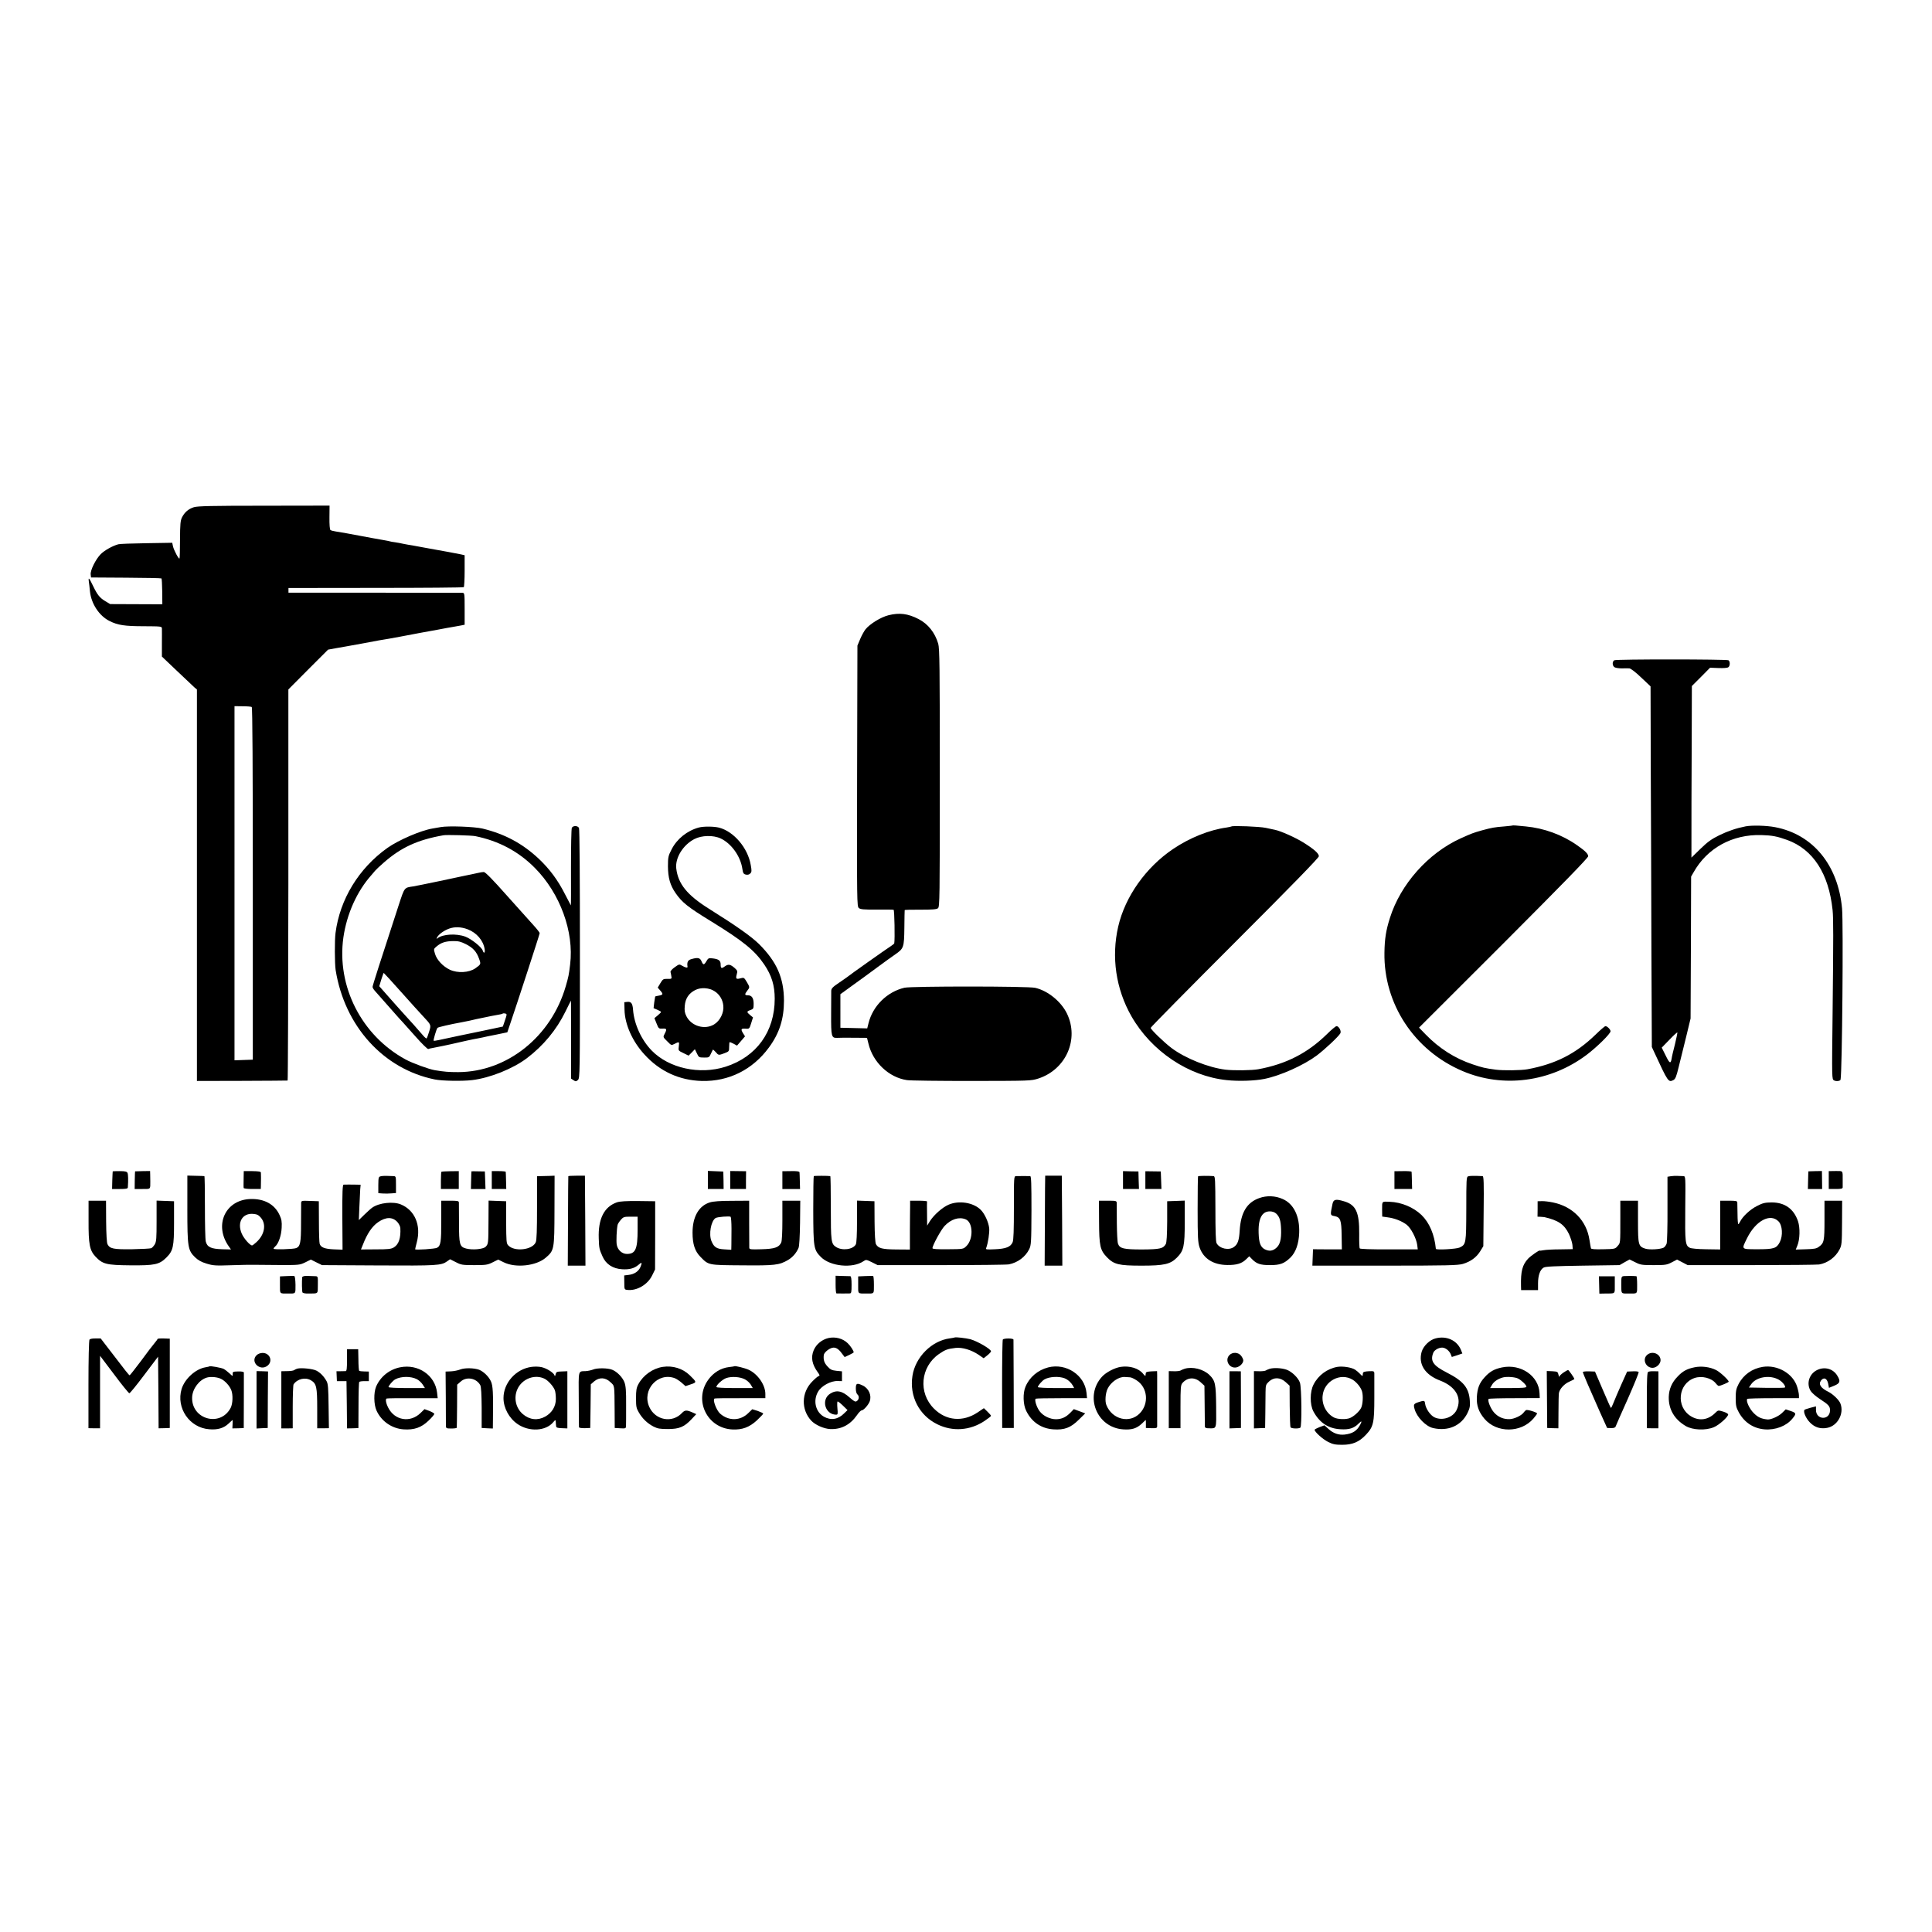
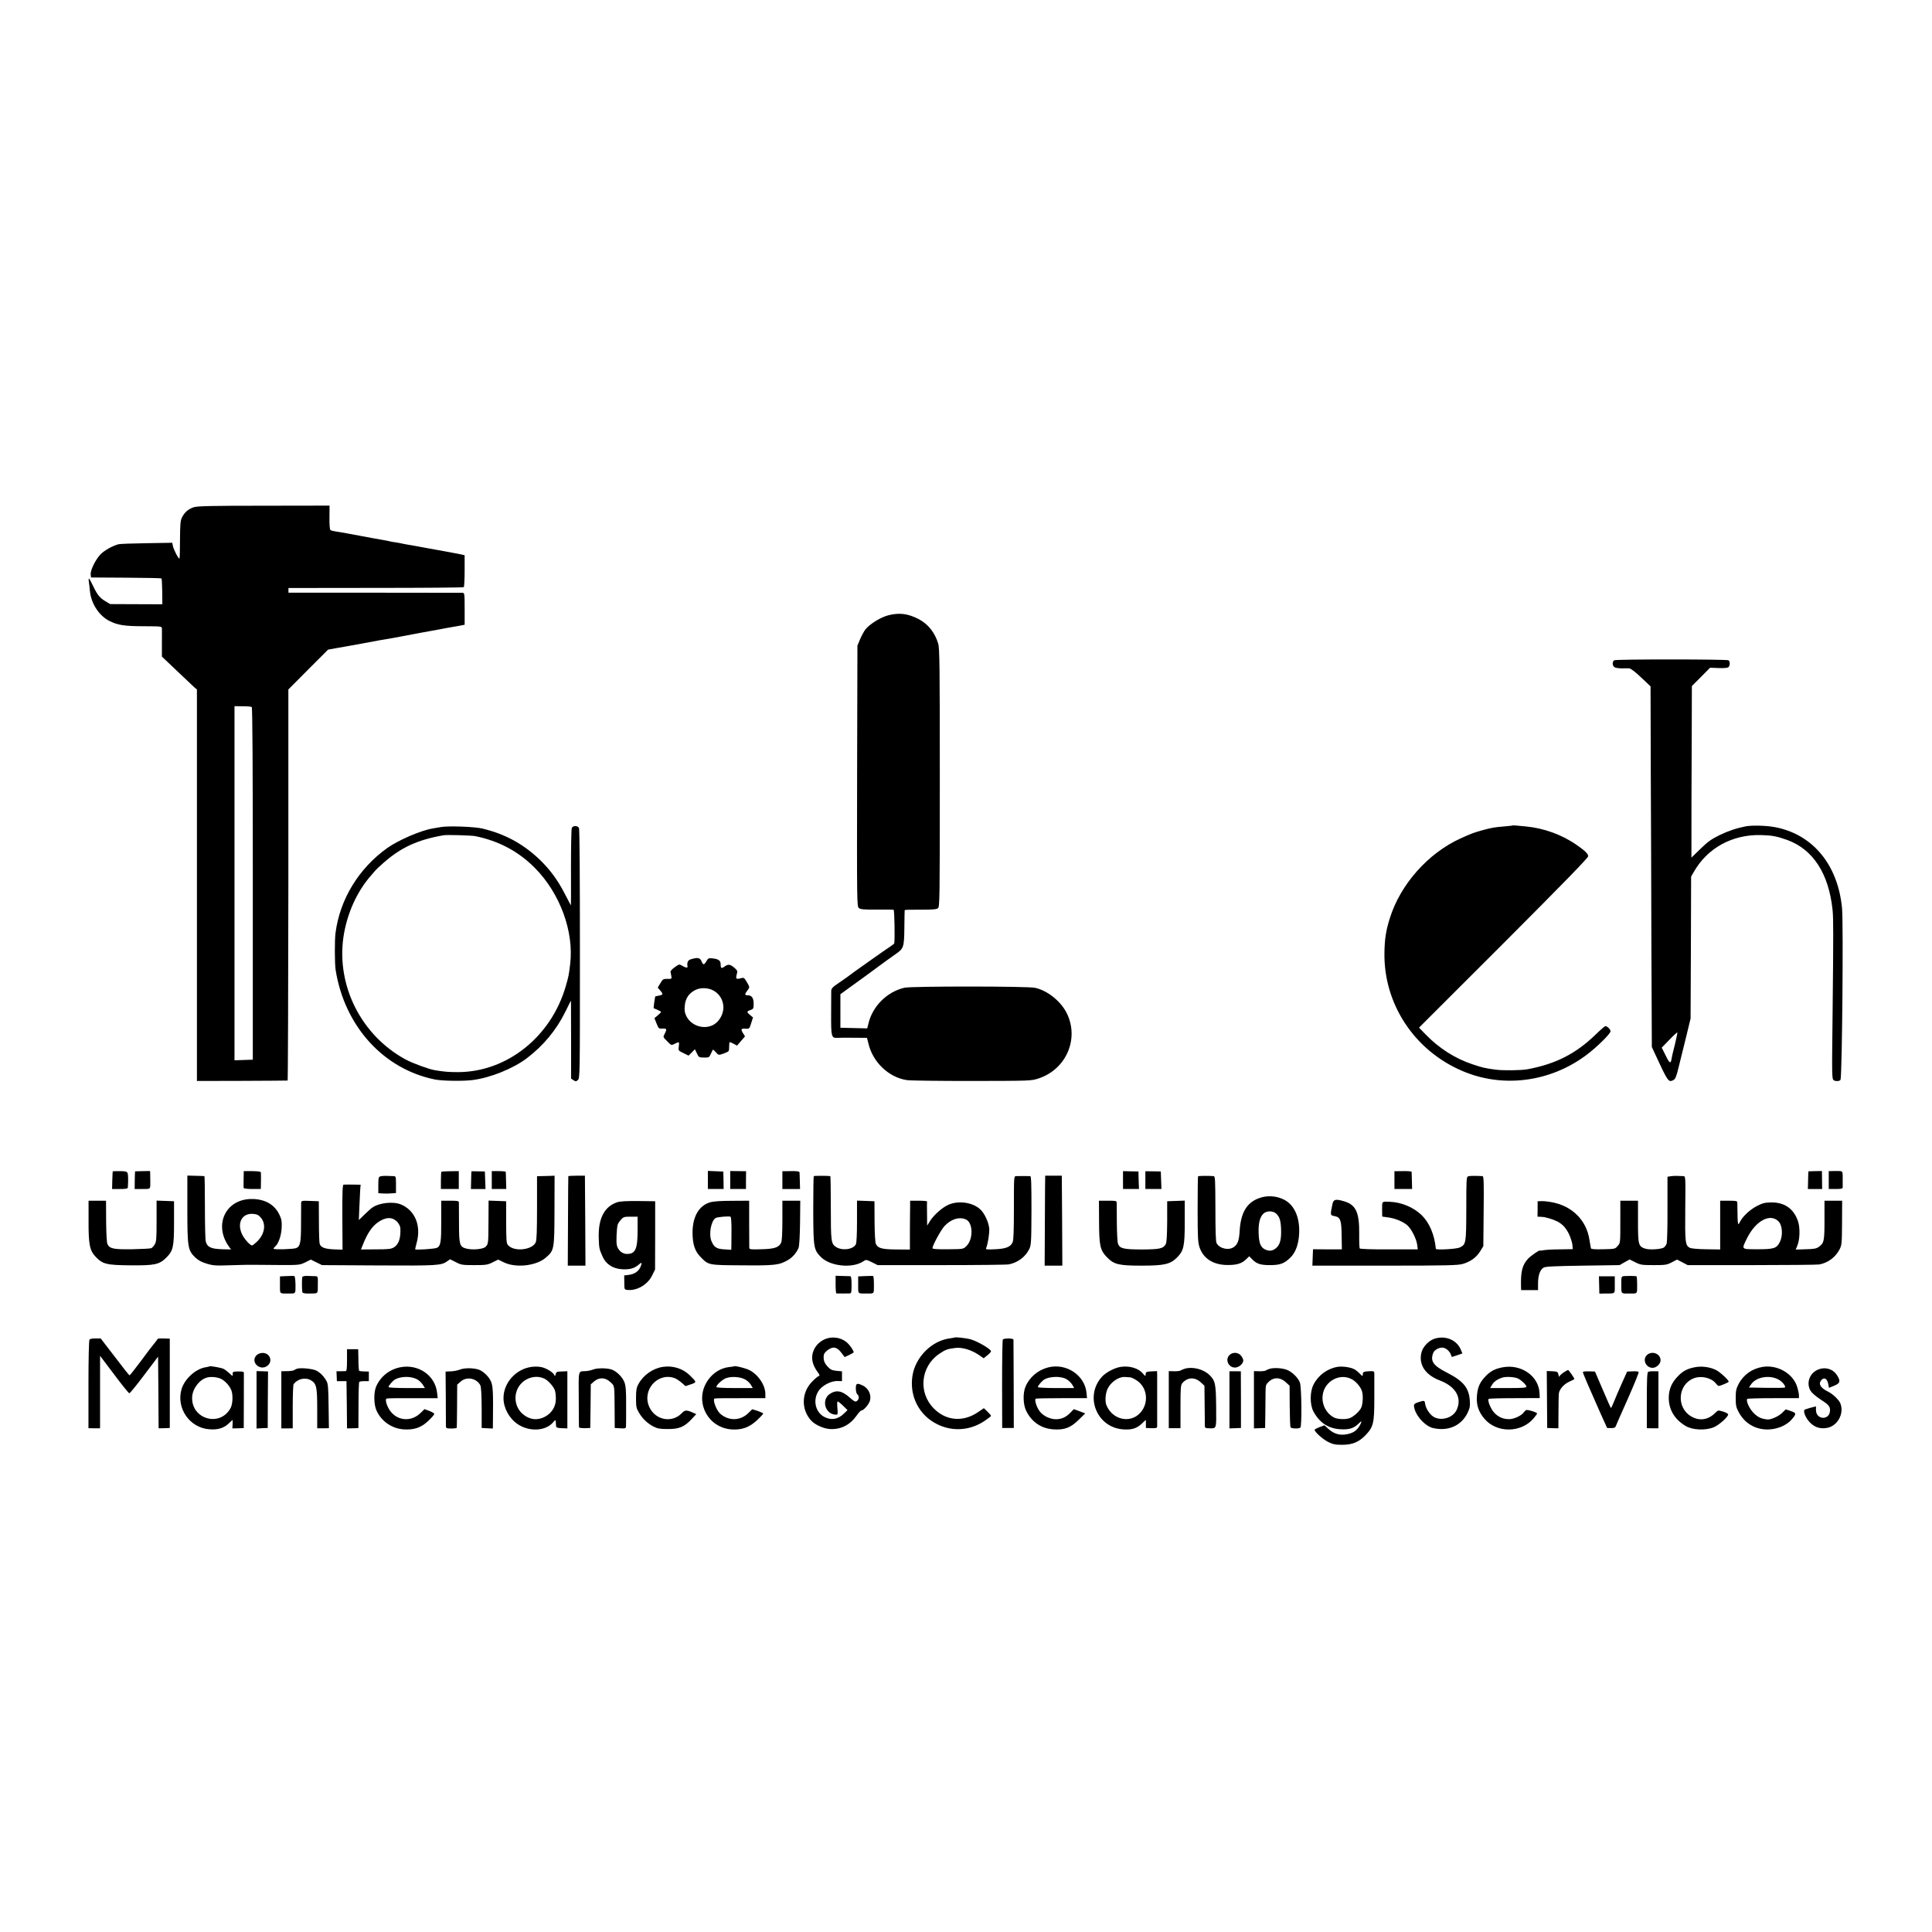
<svg xmlns="http://www.w3.org/2000/svg" version="1" width="2420" height="2420" viewBox="0 0 1815 1815">
  <path d="M182.1 476.5c-5 1.6-8.6 4.6-11.1 9.5-1.5 3-1.8 6.2-1.9 20.9 0 9.5-.2 17.5-.5 17.8-.7.8-5.3-7.9-6.1-11.5l-.7-3.3-24.1.4c-13.3.2-25.2.6-26.5 1-5.5 1.5-13 5.7-16.6 9.3-4.7 4.8-9.9 15.2-9.4 19.1l.3 2.8 32.8.2c18.1.1 33.1.4 33.4.7.3.3.6 5.9.7 12.4l.1 11.9-24.5-.1-24.5-.1-4.5-2.7c-5.1-3-7.5-5.9-11.3-13.8-3.9-8.1-4.8-9.2-4.3-5 .3 1.9.8 6.2 1.1 9.5 1.2 11.7 8.7 23.1 18.4 27.9 7.7 3.9 14.3 4.9 32.2 4.9 16.4.1 16.9.1 17 2.1 0 1.2.1 7.6 0 14.3v12.1l14.3 13.6c7.9 7.5 15.3 14.4 16.4 15.5l2.2 1.8v367.8l42.3-.1c23.2-.1 42.5-.2 42.9-.3.3 0 .6-82.7.7-183.8V647.7l18.6-18.7 18.7-18.7 7.1-1.3c4-.7 8.3-1.4 9.7-1.7 1.4-.2 8.4-1.5 15.5-2.8 7.2-1.3 14.1-2.6 15.5-2.9 1.4-.2 5.4-.9 9-1.5 3.6-.7 8.8-1.6 11.5-2.1 5.5-1.1 31.8-6 35-6.5 1.1-.2 4.9-.9 8.5-1.6 3.6-.6 7.2-1.3 8-1.4.8-.1 3.1-.5 5-.9l3.5-.7v-15c0-14.2-.1-14.9-2-15-1.1 0-38.3-.1-82.7-.1H271v-4.4l82-.1c45.1 0 82.3-.3 82.7-.7.4-.4.8-7.3.8-15.4v-14.6l-3.5-.8c-3.9-.8-19.3-3.7-22.5-4.2-1.1-.2-5.8-1.1-10.5-1.9-4.7-.9-10.3-1.9-12.5-2.3-2.2-.3-6-1-8.5-1.5-2.5-.6-6.1-1.2-8-1.5-1.9-.2-4.2-.6-5-.9-.8-.2-3.1-.7-5-1-3.3-.5-18.2-3.3-22.5-4.1-7.6-1.5-19.6-3.6-23-4.1-2.2-.3-4.5-.9-5.1-1.4-.6-.5-1-5.1-.9-11.9l.1-11-61.5.1c-49 0-62.5.3-66 1.4zm54.4 187.7c.7.4 1 56.8 1 166v165.3l-8.6.3-8.6.3V663.4l7.6.1c4.2 0 8.1.3 8.6.7zM834.6 578c-7.1 1.8-17.4 8.1-21.5 13.2-1.3 1.6-3.6 5.8-5 9.1l-2.6 6.2-.3 122.5c-.2 119.5-.2 122.5 1.7 124.1 1.5 1.2 4.6 1.5 16.7 1.4 8.2-.1 15.4 0 15.9.2.8.3 1.3 27.6.6 31.5 0 .3-1.4 1.4-3 2.5-3.7 2.3-39.2 27.4-40.7 28.8-.7.5-4.4 3.2-8.3 5.8-5.8 3.9-7.1 5.3-7.2 7.5 0 1.5-.1 11.4-.1 21.9-.1 21.2.3 22.5 5.6 22.3 1.7-.1 8.7-.2 15.6-.1l12.5.1 1.3 5.2c4.1 17.7 19.2 32 36.2 34.5 3 .5 30.5.8 61 .8 54.9-.1 55.6-.1 62.5-2.3 26-8.5 38.5-37 26.8-61.1-5.6-11.4-18-21.4-29.8-24.1-6.9-1.6-116.1-1.6-122.8-.1-16.3 3.8-29.8 17.1-33.8 33.4l-1.2 4.8-12.6-.3-12.6-.3V934l12-8.7c6.6-4.7 17-12.3 23-16.8 6.1-4.5 13.5-9.8 16.5-11.9 8-5.5 8.4-6.5 8.6-25.1.1-8.8.2-16.2.3-16.5 0-.3 6.7-.5 14.9-.4 11.5 0 15.1-.3 16.4-1.4 1.6-1.4 1.7-9.3 1.7-122.4 0-105.2-.2-121.5-1.5-126.1-3.1-10.4-9.5-18.5-18.4-23.1-10.1-5.2-18-6.2-28.4-3.6zM1516.5 620.3c-2.1 1.2-1.9 5.4.4 6.6 1 .6 4.1 1 6.8 1 2.6-.1 5.8-.1 7 0 1.3.1 5.8 3.5 11 8.5l8.9 8.4.2 77.4c.2 42.5.5 118.7.6 169.3l.4 92.1 2.5 5.4c12.7 27.5 13.1 28 17.7 25.7 1.9-1 2.8-3.1 5-12.2 1.5-6.1 4.6-18.8 7-28.3l4.2-17.4.3-66.6.2-66.7 2.3-4c12.8-22.8 36.4-35.8 63.8-35 10 .3 14.7 1.2 24.2 4.6 24.3 8.9 39 31.5 42.6 65.8.8 8.1.8 23 0 98.3-.7 60.7-.7 60.7 1.4 61.8 2 1.1 5.9.6 6.1-.8 1.5-7.5 2.7-146.3 1.4-160.7-3.7-40.8-27.3-69.6-62.8-76.4-8.2-1.6-21.7-1.9-27.7-.8-8.7 1.7-16.7 4.4-24.9 8.4-7.5 3.7-11 6.3-17.7 12.8l-8.4 8.2v-7.1c-.1-10.1.1-70.5.3-115.6l.1-38.5 8.6-8.6 8.5-8.6 7.9.3c4.8.2 8.5-.1 9.3-.8 1.7-1.3 1.7-5.4.1-6.5-1.7-1-105.4-1.1-107.3 0zm57 360.8c-1.5 5.7-2.9 11.7-3.1 13.4-.9 5.2-1.9 4.7-5.6-2.9l-3.7-7.4 7.2-7.4c4-4.2 7.3-7.2 7.5-6.8.1.3-.9 5.3-2.3 11.1zM1420.8 775.5c-.2.2-3.7.5-7.8.9-9 .7-11.3 1.1-20.9 3.7-8.1 2.3-9.2 2.7-19.9 7.5-30.6 13.9-56.6 43.2-66.5 74.9-3.7 11.7-4.9 19.5-5.1 32.5-.8 48.1 28.1 92 73.4 111.2 38 16.2 82.4 10.4 116.5-15.2 9.8-7.4 22.5-19.9 22.5-22.2 0-1.7-3.1-4.8-4.8-4.8-.6 0-4.8 3.6-9.3 8-18.5 17.9-37.5 27.6-63.9 32.5-5.7 1.1-23 1.3-29.8.4-10.4-1.4-12.4-1.9-21.7-5-16.6-5.5-31.6-15.1-44.2-28.1l-6.2-6.4 79.5-79.4c55-55.1 79.4-80.1 79.4-81.6 0-2.2-2.7-5-10.5-10.4-13.9-9.8-31.1-16-48-17.6-3.9-.3-8.2-.7-9.7-.9-1.5-.1-2.9-.1-3 0z" />
  <path d="M414 777c-2.5.4-5.8 1-7.5 1.3-11.4 1.9-32.1 10.9-42.6 18.3-26.9 19.2-44.6 48.2-48.7 79.9-.9 6.7-.8 28.8.1 34.7 8.4 52.8 44.9 93.1 93.2 102.9 6.8 1.4 26.1 1.7 35 .6 16.8-2 38.4-10.7 51.5-20.6 15.5-11.8 27.8-26.6 36.2-43.8 2.8-5.7 5.1-10.3 5.2-10.3 0 0 .1 16.5.1 36.6v36.7l2.3 1.5c2 1.3 2.4 1.3 4.1-.2 1.9-1.7 1.9-5.3 1.9-118.4 0-72.1-.3-117.3-.9-118.4-1.2-2.3-5.6-2.3-6.7-.1-.5 1-.8 17.9-.8 37.5.1 19.6 0 35.6-.1 35.4-.1-.1-2.6-4.9-5.6-10.7-6.7-13.2-14.3-23.4-24.5-33.1-15.5-14.5-32-23.3-52.9-28.4-7.6-1.8-32.1-2.7-39.3-1.4zm32.5 8.5c22.1 4.5 40.7 14.4 56 29.9 23.7 23.9 36.9 60 33.1 90.7-1.2 9.9-1.5 11.4-4.1 20.4-13.7 47.4-55.1 80.5-101 80.7-9.1 0-12.8-.3-22-1.8-5.8-1-21.1-6.6-27.5-10.1-41.4-22.5-64.9-68.8-58.4-114.7 3.2-22 12.7-43.3 26.4-58.6 1.2-1.4 2.7-3.2 3.4-4 .6-.8 4.3-4.3 8.1-7.6 16.3-14.3 31.7-21.4 56-25.7 3-.6 26.5.1 30 .8z" />
-   <path d="M448.9 820.1c-2 .4-4.9 1.1-6.5 1.4-1.6.3-4 .8-5.4 1.1-1.4.3-12.2 2.6-24 5.1-11.8 2.5-22.9 4.7-24.7 5-8.7 1.3-8.1.5-13.8 17.8-17.2 52.7-24.5 75.4-24.5 76.6 0 .8 1 2.5 2.3 3.9 1.2 1.4 7.4 8.4 13.7 15.5 6.3 7.2 12 13.6 12.7 14.2.6.7 5.9 6.6 11.8 13.2 5.8 6.6 11.2 11.8 11.8 11.6.7-.3 2.3-.7 3.7-.9 1.4-.3 3.6-.7 5-1 1.4-.3 3.9-.8 5.5-1.1 1.7-.3 4.8-1 7-1.5 9.4-2.2 22.2-5 25-5.4 1.7-.3 3.9-.8 5-1 1.1-.3 6.7-1.5 12.5-2.6l10.6-2.2 2.1-6.2c6.1-17.8 28.3-85.9 28.3-86.9 0-.7-2.6-4-5.8-7.5-3.1-3.4-14.5-16.1-25.2-28.1-13.3-15-20.1-21.9-21.5-21.9-1.1 0-3.6.4-5.6.9zm-9.6 52.9c8.5 3.2 14.8 10.6 16 18.7.6 3.6-.8 4.5-1.8 1.3s-10.6-10.9-16.4-13.1c-8.4-3.1-21.1-2.4-26 1.5-1.2.9-1.2.8-.3-1.1 1.5-2.7 6.4-6.2 11.1-7.9 5.2-1.9 11.3-1.7 17.4.6zm-1.6 14c6.7 3.4 10 7 12.4 13.8 1.8 5 1.8 5.1-3.6 8.9-5.9 4.1-16.6 4.7-23.9 1.3-6.5-3.1-12.2-9.2-13.9-14.8-1.4-4.7-1.4-4.7 1.6-7.2 4.2-3.5 8.3-4.8 15.3-4.9 4.9-.1 7.3.5 12.1 2.9zm-60.6 45.2c9 10.1 18.3 20.4 20.8 23 7.3 7.8 7.2 7.7 5.2 14.1-.9 3.1-2 5.9-2.3 6.2-.3.3-1.8-.9-3.3-2.7-2.9-3.5-14.6-16.6-18-20.2-1.1-1.2-6.8-7.5-12.6-14.1l-10.6-12 1.9-6.3c1.1-3.4 2.1-6.2 2.3-6.2.2 0 7.7 8.2 16.6 18.2zm98.8 21c0 .7-.8 3.5-1.8 6.2l-1.7 5-8.5 1.8c-4.6 1-9.3 2-10.4 2.2-9.5 1.9-37 7.7-40.9 8.6-2.7.6-5 .9-5.2.7-.5-.5 2.6-11 3.6-12.1.7-.7 12.4-3.4 22.5-5.2 1.7-.3 5-1 7.5-1.5 2.5-.6 5.4-1.2 6.5-1.5 4.9-1 12.2-2.5 14.5-3 1.4-.3 4.1-.8 6-1.1 1.9-.3 3.7-.7 3.9-.9 1-.9 4.1-.3 4 .8zM656.5 777.4c-11 3-20.6 10.7-25.6 20.6-3.1 6-3.4 7.2-3.4 16 .1 10.6 2 17.6 7.3 25.2 6 8.6 11.3 12.9 33.2 26.3 30.1 18.5 40.9 27.3 49.9 40.5 7.1 10.5 9.9 19.8 9.9 32.3 0 30.8-17.1 54.5-46.1 63.8-24.4 7.8-53.3 1.5-69.5-15.2-9.7-10-16.5-24.9-17.5-38.4-.4-5.8-1.8-7.7-5.3-7.3l-2.9.3.2 7.2c.3 13.7 7.4 29.6 18.7 41.9 14.4 15.9 32.8 24.3 53.9 24.9 25.3.6 47.7-10.5 63.1-31.5 9.8-13.3 14.1-26.8 14.1-44-.1-21.4-6.8-36.5-23.4-53.1-7.4-7.2-20.3-16.4-47.4-33.4-20.2-12.7-28.7-23.2-30.4-37.7-1.1-9.9 6.3-22 17.1-27.6 6.8-3.5 17.7-3.8 24.7-.5 10.1 4.8 18.6 16.8 20.3 28.5.6 4 1.1 4.9 3.2 5.4 1.7.4 3.1.1 4.2-1 1.4-1.4 1.5-2.5.5-7.9-2.7-16.1-15.9-31.6-29.8-35.2-4.8-1.2-14.6-1.3-19-.1zM1156.9 776.4c-.2.2-2.3.6-4.6 1-16.1 2.2-34.6 9.6-50.3 20.2-25.6 17.3-45 44.7-51.5 72.8-6.6 28.7-2.2 58.7 12.4 84.3 18.8 32.9 53.7 56.3 89.5 60 10.9 1.2 26.3.7 35.3-1.1 15.1-3 36.9-12.8 49.3-22 7.9-6 20.5-17.8 22.2-20.9 1.1-2.1-1.4-6.7-3.6-6.7-.8 0-4.9 3.4-9.1 7.6-18.2 17.8-38.4 28.1-64.5 32.9-5.8 1.1-23 1.3-30.7.4-16.2-2-37.9-10.7-50.8-20.4-7-5.3-19.5-17.4-19.5-18.9 0-.6 35.6-36.7 79-80.1 54.2-54.2 79-79.7 79-81.1 0-2.6-4.3-6.5-14.5-12.9-7.6-4.7-21-10.7-26.6-11.9-1.3-.3-5.3-1.1-8.9-1.9-5.6-1.2-31.1-2.2-32.1-1.3z" />
  <path d="M649.3 901.1c-3.1.9-4.1 2.9-3.4 7.1.2 1.3-1.9.9-5-.9-2.8-1.7-2.9-1.6-7.1 1.4-2.4 1.7-4.1 3.6-3.9 4.4.2.8.6 2.6.8 4 .5 2.4.3 2.6-3.7 2.5-3.8-.1-4.3.2-6.6 4l-2.5 4.2 2.6 3c2.7 3.2 2.5 3.8-1.9 4.6-1.6.3-3 .6-3.1.8-.1.2-.5 2.7-.9 5.6l-.6 5.3 3.5 1.5c1.9.8 3.5 1.7 3.5 2.1 0 .4-1.4 1.8-3.1 3.2l-3.1 2.6 2 5c1.9 4.8 2.1 5 5.6 4.8 4-.2 4.3.5 2 4.9-1.6 3.1-1.6 3.1 2.4 7 3.9 4 3.9 4 7 2.4 4.3-2.2 4.5-2.1 3.9 2.4-.5 4-.5 4 4.3 6.3l4.9 2.4 3-3 2.9-3 1.9 3.9c1.7 3.7 2 3.9 6.7 3.9 4.6.1 4.9-.1 6.4-3.5.9-1.9 1.8-3.7 1.9-3.9.2-.2 1.3.8 2.6 2.2 2.7 3.2 2.8 3.2 8.4 1.1 4.2-1.6 4.3-1.8 4.3-6 0-2.4.2-4.4.5-4.4.4 0 2 .7 3.8 1.6l3.1 1.7 3.8-4.4 3.7-4.3-2-3.2c-2.2-3.7-1.7-4.3 2.9-4 3.1.2 3.3 0 4.9-5.2l1.7-5.4-2.7-2.2c-3.4-2.8-3.4-3.5.3-4.7 2.8-1 3-1.5 3-5.9 0-5.5-1.8-8-5.6-8-2.9 0-3-.9-.4-4.3 2.5-3.2 2.5-3.2-.5-8.3-2.4-4-2.7-4.2-5.6-3.4-4.3 1.2-4.9.6-3.8-3.5.9-3.2.7-3.7-1.8-6-4.1-3.6-6.1-4-9.3-1.7-3.2 2.4-4 2-4-1.8 0-3.5-1.7-4.9-7.1-5.6-4.1-.5-4.5-.4-6.2 2.5-2.3 3.9-3.1 3.9-4.7.1-1.4-3.3-3.5-3.7-9.7-1.9zm22 30.1c4.6 2.9 7.6 7.8 8.2 13.4.8 6.6-3 14.4-8.7 17.8-8.8 5.3-21.2 1.6-25.9-7.6-1.7-3.4-2-5.3-1.6-9.9.6-7 3.8-11.8 10-14.9 5.2-2.6 13-2.1 18 1.2zM105.9 1100.4c-.1 0-.2 3.8-.4 8.3l-.2 8.3h7.3c5.9 0 7.4-.3 7.5-1.5.5-7.1.3-12.3-.3-13.6-.6-1.3-2.2-1.7-7.3-1.7-3.6 0-6.5.1-6.6.2zM126.9 1100.4c-.1.1-.2 3.8-.3 8.3l-.1 8.3h7.2c8 0 7.5.5 7.5-7 0-1.7-.1-4.6-.1-6.5l-.1-3.4-7 .1c-3.8.1-7.1.2-7.1.2zM228.9 1105.6c-.1 3-.1 6.3-.1 7.4 0 1.1 0 2.4.1 3 .1.6 3.5 1 8.1 1h8l.1-3.5c0-1.9.1-5.1.1-7 0-1.9-.1-4.1-.1-4.9-.1-1-2.1-1.3-8.1-1.4h-8l-.1 5.4zM414.6 1100.9c-.2.3-.3 4.1-.4 8.3v7.8H431v-16.8l-8 .1c-4.5 0-8.2.3-8.4.6zM442.9 1100.4c-.1 0-.2 3.8-.3 8.3l-.2 8.3h13.7l-.3-8.3-.3-8.2-6.2-.1c-3.5-.1-6.4-.1-6.4 0zM462 1108.6v8.4h13.6l-.2-7.8c-.1-4.2-.2-8-.3-8.4-.1-.3-3-.6-6.6-.6H462v8.4zM665 1108.5v8.5h14.8l-.1-8.2-.2-8.2-7.2-.3-7.3-.3v8.5zM686 1108.5v8.5h14.8v-8.3l.1-8.4-7.5-.1-7.4-.1v8.4zM735 1108.7v8.3h16.6l-.2-7.3c-.1-3.9-.2-7.8-.3-8.4-.1-.9-2.4-1.2-8.1-1.1l-8 .1v8.4zM1055 1108.6v8.4h15l-.3-8.3-.2-8.2-7.2-.1-7.3-.2v8.4zM1076 1108.6v8.4h15.1l-.3-8.3-.3-8.2-7.2-.1-7.3-.1v8.3zM1310 1108.6v8.4h16.6l-.2-7.8c-.1-4.2-.2-8-.3-8.4-.1-.4-3.7-.7-8.1-.6l-8 .1v8.3zM1698.9 1100.4c-.1.1-.2 3.8-.3 8.3l-.2 8.3h13.4l-.1-8.4-.1-8.5-6.3.1c-3.5.1-6.4.2-6.4.2zM1718 1108.6v8.4h6.5c5.1 0 6.5-.3 6.6-1.5v-6.5c0-9.7.6-8.9-6.6-8.9l-6.5.1v8.4z" />
  <path d="M176 1135.5c0 36.1.5 39 7.2 45.6 2.9 2.8 5.9 4.5 10.9 6 6.2 1.9 8.5 2 23.1 1.5 9-.3 18.3-.5 20.8-.4 2.5 0 13.3.1 24 .2 19.1.1 19.6 0 24.8-2.5l5.2-2.6 5.2 2.6 5.3 2.6 53 .3c55 .3 59.1.1 64.6-3.9l2.7-1.9 5.4 2.7c4.9 2.6 6.2 2.8 17.3 2.8 10.9 0 12.5-.2 17.3-2.6l5.2-2.6 5.1 2.5c11.3 5.6 30.5 3.5 39.5-4.2 8.1-6.9 8.2-7.7 8.3-44.6l.1-32.5-5 .2c-2.7 0-6.5.2-8.3.2l-3.2.1v29.6c0 20.7-.3 30.5-1.2 32.4-3 7.3-20.2 9.2-25.9 2.9-1.7-1.8-1.8-3.9-1.9-21.7v-19.7l-8.3-.3-8.2-.3-.1 18.8c-.1 21.6-.1 21.9-2.7 24.6-2.4 2.3-12.4 3.2-18.4 1.6-6-1.6-6.6-3.8-6.6-23.9 0-9.6-.1-18.3-.1-19.3-.1-1.5-1.2-1.7-8.4-1.7h-8.2v18.7c.1 20-.5 23.7-3.9 25.5-1.9 1.1-20.6 2.3-20.6 1.4 0-.3.7-3.3 1.6-6.7 4.1-15.8-1.9-30-15-35.4-7.2-3-20.4-1.6-26.9 3-1.2.8-4.5 3.8-7.4 6.6l-5.2 5.1.5-12.3c.3-6.8.7-14.3.8-16.7l.4-4.2-3.9-.1c-5-.1-10.5-.1-12.1 0-1 .1-1.3 6.8-1.2 30.6l.2 30.5-8.2-.3c-8.6-.4-12.2-1.8-13.3-5.2-.4-1.1-.7-10.6-.7-21l-.1-19-8.3-.3c-7.9-.3-8.2-.2-8.3 2 0 1.3-.1 9.9-.1 19.3 0 17.7-.7 21.4-4.5 23-2.5 1.1-21.3 1.6-21.3.6 0-.5.7-1.4 1.5-2.1 3.1-2.5 5.8-10.4 6.1-17.6.3-5.7-.1-8-2-12-4.6-10-14.2-15.3-27.1-15-23.8.6-34.8 24.5-20.5 44.6l2 2.8-8.2-.2c-10.5-.3-14.2-2-15.5-7.3-.5-2.1-.8-16.7-.8-32.6 0-15.8-.2-28.8-.5-28.8-.3-.1-4-.2-8.2-.3l-7.8-.2v31.1zm69.2 8.6c5.2 6.3 3.3 16.1-4.6 23.1-1.7 1.6-3.4 2.8-3.8 2.8-2 0-7.8-6.6-9.7-11.1-4.6-10.6.7-19.5 10.9-18.5 3.6.3 5 1.1 7.2 3.7zm128.1 3.9c1.5 1.7 2.8 4.3 2.8 5.8.5 9.3-1.5 15.2-6 18-2.6 1.6-5.3 1.9-17 1.9l-14 .1 1.9-4.7c4-10.3 8.6-17.1 14.3-21 7.3-5 13.5-5 18-.1z" />
  <path d="M357.9 1105c-2.3.5-2.4.9-2.5 8.2v7.7l4 .3c2.3.2 6 .1 8.4-.1l4.2-.3v-7.9c0-7.5-.1-7.9-2.2-8-1.3 0-3.9-.1-5.9-.2-1.9-.1-4.6 0-6 .3zM533.9 1105c-.1.3-.2 19.3-.3 42.2l-.2 41.8H550l-.2-42.3-.3-42.2h-7.7c-4.3 0-7.9.2-7.9.5zM764.5 1104.9c-.3.3-.5 14.6-.5 31.8.1 35.5.4 37.3 7.2 44.2 8.7 8.8 29.7 10.9 39.9 4 2.5-1.7 2.7-1.7 8 .9l5.4 2.7h60c33 0 61.5-.3 63.3-.7 8.4-1.7 15.5-7 19.1-14.3 1.8-3.7 2-6.4 2.1-36.3 0-25.4-.2-32.2-1.2-32.3-1.4-.1-10.1-.1-13.3 0-2 .1-2 .7-2 29.7 0 20.7-.3 30.5-1.2 32.4-1.8 4.4-6.4 6.2-16.6 6.6-8.2.4-8.9.3-8.2-1.3 1.7-4.4 3.2-14.4 2.8-18.4-.6-5.7-4.2-13.6-7.9-17.3-7-7-20.7-9.1-30.4-4.8-5.7 2.5-13.5 9.4-17.2 15.1l-2.8 4.5-.1-11c-.1-6-.1-11.2 0-11.7 0-.4-3.5-.7-7.9-.7h-8v4.7c-.1 2.7-.1 13-.2 23v18.2l-12.7-.1c-13.4-.1-17.1-1.1-19.2-5-.7-1.4-1.2-9-1.3-21.2l-.1-19.1-8.2-.3-8.2-.3v19.5c0 12.1-.4 20.3-1.1 21.6-2.6 4.9-13 6.2-18.7 2.4-4.5-2.9-4.8-5.3-4.8-36.8 0-16.3-.2-29.7-.5-29.7-1.9-.4-15.1-.4-15.5 0zm142.7 40.6c7 2.8 7.4 18.7.6 25.2-2.9 2.8-2.9 2.8-17.4 2.9-10.5.1-14.4-.2-14.4-1 0-2.6 8-17.3 11.4-20.9 6.1-6.4 13.5-8.8 19.8-6.2zM981.9 1104.5c-.1 0-.2 19-.3 42.2l-.2 42.3H998l-.2-42.2-.3-42.3h-7.7c-4.3 0-7.9-.1-7.9 0zM1125.5 1105.1c-.2.3-.4 14.2-.4 31 0 26.7.3 31.1 1.8 35.7 3.6 10.6 12.9 16.5 26.1 16.6 8.8.1 13.6-1.4 17.6-5.3l3-2.9 2.3 2.4c4.5 4.7 8 5.9 17.1 5.9 9.7 0 13.4-1.4 19.3-7.1 5-4.9 7.8-12.9 8.2-23.1.6-15.6-5.1-27.4-15.5-31.9-6.9-3.1-15-3.4-21.9-.9-11.7 4.1-17.4 13.5-18.5 30.5-.5 9.1-1.8 12.9-5.3 15.4-4.8 3.6-13.6 1.7-16.4-3.5-.8-1.5-1.1-11.6-1.1-32.5-.1-27.3-.2-30.4-1.7-30.5-5.1-.4-14.3-.3-14.6.2zm73.4 35c3.2 3 4.3 6.5 4.6 14.8.3 9.6-1 14.5-4.7 17.6-3.3 2.8-6.6 3.2-10.7 1.1-3.9-2.1-5.4-5.9-5.7-15.3-.3-9.2 1.2-15.4 4.8-18.4 2.9-2.6 8.8-2.5 11.7.2zM1379.2 1105.1c-1.6.5-1.7 3.2-1.7 30.5-.1 32.8-.2 33.5-6.3 36.4-2.9 1.4-22.2 2.5-22.3 1.2-1.3-13.4-6-24.5-13.5-31.8-7.5-7.2-18.8-12-29.9-12.4-7.4-.3-7.1-.7-7.1 6.9l.1 7 5 .7c6.6.8 13.4 3.5 17.9 6.9 4.1 3.1 9.2 12.9 10 19.1l.5 4.1h-27c-17.1.1-27.1-.3-27.5-.9-.4-.6-.6-6.7-.5-13.6.2-20.3-3.1-27.5-14.4-30.7-7.7-2.3-9.8-1.8-10.7 2.5-2.2 10.5-2.2 10.7 1.7 11.4 5.8 1.1 6.7 3.7 6.9 18.5l.2 12.8h-13.5l-13.6-.1-.3 7.7-.3 7.7h68c58.9 0 68.6-.3 73.3-1.6 7.4-2.2 12.7-6.1 16.3-11.8l3-4.9.3-32.9c.3-26.5.1-32.8-1-32.9-8-.4-12.2-.3-13.6.2zM1569.5 1105l-3 .5v30c.1 16.5-.3 31.2-.8 32.8-.5 1.5-1.8 3.2-2.8 3.8-3.2 1.6-13.5 2.2-17.4.9-6.3-2.1-6.7-3.6-6.7-25.5V1128h-16.6v16.7c0 23.7.1 22.9-2.6 25.9-2.2 2.7-2.7 2.8-13.5 3-8 .2-11.3-.1-11.5-.9-.2-.7-.8-4.2-1.4-7.9-2.7-18.1-15.7-31.4-34.4-35.2-3.5-.7-8.1-1.3-10.3-1.2l-4 .1v7.2l-.1 7.3 2.8.1c1.5.1 3.1.2 3.6.3 13.1 3 18.7 6.8 23.1 15.8 1.6 3.5 3.1 8.1 3.3 10.3l.3 4-11.9.2c-6.5 0-13.4.4-15.5.8-2 .4-3.6.5-3.6.4 0-1-8.4 4.9-10.9 7.5-5.5 5.9-7 11.9-6.7 25.8l.1 3.8h15.9v-6.4c0-7.4 1.9-12.9 5.3-14.8 1.7-1 10.7-1.4 36.8-1.8l34.5-.5 4.7-2.7 4.7-2.6 5.3 2.6c4.9 2.5 6.3 2.7 17.3 2.7 10.9 0 12.4-.2 17-2.6l5-2.6 5 2.6 5 2.6h60c33 0 61.6-.3 63.5-.6 8.1-1.4 15.4-6.8 19.2-14.2 2-3.9 2.2-5.8 2.3-25l.1-20.7H1714v18.2c0 19.7-.4 21.6-5.3 25.1-2.2 1.7-4.4 2.1-12.2 2.3l-9.5.3 1.5-3.7c2.4-5.7 2.7-16.8.6-23-4-11.6-12.4-17.6-24.8-17.6-6.2.1-8.2.5-13.8 3.4-6.5 3.3-13.5 9.9-15.8 14.7-.6 1.3-1.3 2.3-1.7 2.3-.3 0-.7-4.2-.7-9.3-.1-5-.2-10-.2-11-.1-1.5-1.2-1.7-8.1-1.7h-8v45.8l-13.2-.2c-7.9-.1-14.2-.7-15.4-1.4-4.2-2.2-4.5-5.2-4.2-37 .3-29.6.3-30.2-1.7-30.3-1.1 0-3.6-.1-5.5-.2s-4.9 0-6.5.3zm101.3 42.4c3.7 3.7 4.3 13.5 1.2 19.5-3 5.9-5.5 6.7-21.2 6.7-15.4-.1-14.9.5-9.5-10.5 8.1-16.3 21.7-23.6 29.5-15.7zM83.2 1146.7c-.1 22.1 1 28 6.5 33.8 6.7 7.1 10.2 8 32.8 8.2 22.8.2 27.2-.7 33.8-7.3 6.4-6.4 7.2-10.2 7.2-32.9v-20l-8.2-.3-8.2-.3v19.1c0 16.3-.2 19.4-1.7 22-1 1.6-2.5 3.3-3.3 3.6-.9.4-9 .8-18.1 1-17.5.2-20.8-.5-23-4.7-.7-1.2-1.2-9.5-1.3-21.5l-.1-19.4H83.2v18.7zM579.6 1129.5c-12.1 4.2-17.8 15.6-17.1 34 .3 9.2.5 10 3.6 17 3.2 7.2 9.7 11.4 18.5 11.9 6.6.4 11.2-.8 15-4 3.4-3 3.9-2.6 2.1 1.8-1.8 4.2-5.8 6.9-11.2 7.5l-4.1.5.1 6.7c0 6.5.1 6.6 2.9 6.9 8.8 1 19-4.9 23.2-13.5l2.8-5.7.1-32.1v-32l-16-.2c-11.4-.1-17.1.3-19.9 1.2zm19.4 25.7c0 18.4-2 22.8-10.1 22.8-4.5 0-8.6-3.7-9.5-8.6-.6-3.2-.1-14.7.8-18.7.2-1 1.6-3.1 3-4.7 2.4-2.8 3.2-3 9.2-3h6.6v12.2zM666.8 1129.6c-10.3 3.2-16.2 13.5-16.2 28.4 0 10.8 2.2 17.5 7.5 22.8 7.6 7.8 7 7.7 38.9 7.9 30.8.3 35.1-.2 43.3-5 4.4-2.6 7.9-6.7 9.9-11.4.7-1.7 1.2-10.7 1.4-23.6l.2-20.7H735v18.5c0 11.1-.4 19.4-1.1 20.8-2.1 4.6-6.3 6-18.6 6.3-10.1.3-11.3.2-11.4-1.4 0-.9-.1-11.3-.1-23V1128l-16.2.1c-11.1 0-17.6.5-20.8 1.5zm20.4 24.6c0 5.6-.1 12.5-.1 15.1l-.1 4.8-6.5-.4c-7.3-.4-9.7-2-12.1-7.7-2.7-6.4-.5-18.9 3.8-21.7 1.7-1.1 13.1-2 14.2-1.2.4.4.8 5.4.8 11.1zM1032.5 1147.3c.1 23.3 1 27.1 7.4 33.8 6.6 6.8 11.2 7.9 32.5 7.9 21.1 0 27-1.3 33.2-7.5 6.5-6.6 7.4-10.5 7.4-33.7v-19.9l-8.2.3-8.3.3v19c-.1 13-.5 19.7-1.3 21.2-2.4 4.3-5.6 5-22.2 5.1-17.5 0-21.1-.9-22.7-5.4-.6-1.6-1-10.3-1.1-19.4-.1-9.1-.1-17.5-.1-18.8-.1-2.1-.5-2.2-8.4-2.2h-8.3l.1 19.3zM269.3 1198.8l-6.3.3v7.9c0 8.8-.6 8.2 7.5 8.2 7.6 0 7.1.6 7.1-8.2-.1-4.6-.5-8.1-1.1-8.2-.5-.2-3.8-.2-7.2 0zM285.7 1198.8c-.9.2-1.7.7-1.8 1-.4 3.7-.3 13.6.3 14.4.3.6 2.8 1.1 5.5 1 9.7-.1 8.8.7 8.9-8.2.1-7.9.1-8-2.5-8.1-1.4 0-4-.1-5.7-.2-1.7-.1-3.8-.1-4.7.1zM785 1206.7c0 4.6.3 8.3.8 8.4 1.1.1 10.5.1 12.5 0 1.5-.1 1.7-1.2 1.7-8.1 0-5.7-.4-8-1.2-8.1-.7 0-4.1-.1-7.6-.2l-6.2-.2v8.2zM812.8 1198.8l-6.6.3v7.9c0 8.9-.8 8.2 8.3 8.2 6.9 0 6.5.5 6.5-8.1 0-4.4-.3-8.1-.7-8.3-.5-.2-3.8-.2-7.5 0z" />
  <path d="M1525.8 1198.8c-2.7.3-2.7.4-2.7 8.3.1 8.7-.5 8.1 7.4 8.1 8.1 0 7.5.6 7.5-8.2 0-4.4-.3-8-.7-8.1-3.5-.3-9.3-.3-11.5-.1zM1502.3 1207.1l.2 8.2 5-.1c10.5-.1 9.5.8 9.5-8.2v-8h-14.9l.2 8.1zM778.3 1257c-6.1 1.4-11.5 5.8-13.9 11.5-2.8 6.8-1.6 13.2 4 20.9 1.8 2.4 1.9 3 .6 3.4-.8.2-3.6 2.6-6.1 5.2-10.1 10.3-10.4 26.2-.8 36.6 3.7 4 11.8 7.6 17.7 7.9 10.4.5 18.9-3.9 25.3-13.1 1.6-2.4 3.6-4.4 4.3-4.4 1.8 0 6.3-5 7.6-8.4 2.1-5.6-.8-12.3-6.5-15-5.5-2.6-6.5-2.2-6.5 2.8 0 2.7.6 4.8 1.5 5.6 1.9 1.6 1.6 4.9-.7 6.3-1.3.9-2.6.1-6.7-3.5-7-6.3-12.4-7.3-18.4-3.4-8.5 5.6-4.5 19.5 5.7 19.6 1.7 0 1.8-.6 1.3-6-.3-3.3-.2-6.2.1-6.4.4-.2 2.6 1.5 5 3.8l4.4 4.3-3.3 3.2c-5.6 5.6-12.3 6.7-18.9 3-7.9-4.5-10.4-15.2-5.4-23.6 3.1-5.4 12-10.2 18.4-9.9l4 .1v-9.2l-5.2-.5c-4.4-.5-5.7-1.1-8.5-4.2-3-3.3-3.9-6-3.4-10.6.3-2.7 5.9-7 9.2-7 2.9 0 5.3 1.8 8.9 6.9l1.5 2 4.3-2c2.3-1.1 4.2-2.2 4.2-2.5 0-1.4-3.1-6.2-5.7-8.6-4.6-4.4-11.4-6.2-18-4.8zM896.8 1256.5c-.2.1-2.1.5-4.3.8-17.1 2.1-32.6 17.6-35.3 35.2-3 19.1 6.2 37.1 23.3 45.5 14.3 7.1 30.8 6 44.4-3.1 3.3-2.2 6.1-4.4 6.1-4.8 0-.4-1.5-2.2-3.3-3.9l-3.4-3.3-5.9 4c-13.8 9.2-29.6 7.9-41-3.6-14.9-14.8-12.7-39.1 4.6-51.2 6.1-4.2 8.1-4.9 15.7-5.8 6.4-.7 14.7 1.8 21.6 6.4l4.8 3.3 3.5-2.8c1.9-1.5 3.4-3.2 3.4-3.7 0-2.1-12.7-9.5-19.5-11.4-4-1-14.1-2.2-14.7-1.6zM1348.8 1257.3c-5.6 1.3-11.5 7-13.2 12.5-3.4 11.7 3 21.8 17.4 27.2 14.7 5.7 20.7 16.3 15.4 27.6-3.4 7.1-13.4 10.4-20.8 6.9-3.9-1.9-8.2-8.1-8.8-12.8-.4-3.1-.8-3.2-5.8-1.6-4.9 1.6-5.3 2.2-4.1 6.6 2.1 7.6 10.6 16.4 17.5 17.9 14.1 3.2 26.3-2.2 32.2-14.1 2.2-4.6 2.6-6.5 2.2-11.7-.8-12-6-18.4-21.5-26.3-13-6.6-15.9-10.9-12.8-18.7 1-2.5 5-4.8 8.3-4.8 3.1 0 6.8 2.9 8.2 6.5l.9 2.3 5-1.6 4.9-1.7-1.4-3.5c-3.7-8.8-13.4-13.3-23.6-10.7zM84.1 1258.4c-.6.6-1 19-1 42.2v41.1l5.5.1H94v-68.1l13.3 17.6c7.2 9.7 13.7 17.6 14.2 17.6.6 0 6.9-7.7 14-17.2l13-17.2.3 33.7.2 33.6 5.3-.1 5.2-.2v-83.9l-5.7-.2c-3.2-.1-5.8.1-5.8.5 0 .3-1.3 2.1-2.9 4-1.6 1.8-7.3 9.3-12.7 16.7-5.5 7.3-10.2 13.3-10.6 13.4-.6 0-3.8-4-19.2-24.2l-8-10.4h-4.8c-2.7-.1-5.2.4-5.7 1zM942.1 1258.4c-.4.6-.7 19.5-.7 42.1l.1 41h10.9l-.1-41c-.1-22.6-.2-41.5-.2-42-.1-1.4-9-1.4-10-.1zM326 1277.7c0 7.5-.3 10.3-1.2 10.4-.7 0-3 .1-5 .1h-3.7l.2 4.7.2 4.6h9l.3 22.2.2 22.2 5.4-.1 5.3-.2.1-21.3c0-11.8.3-21.7.7-22.1.4-.4 2.5-.7 4.8-.7h4.2v-9l-4.2-.1c-2.4 0-4.5-.3-4.9-.6-.3-.4-.7-5.1-.7-10.5l-.2-9.8H326v10.2zM241.2 1273c-6.6 6.2 3 15.6 10.1 10 5.3-4.2 2.3-12-4.6-12-2 0-4.2.8-5.5 2zM1155 1273c-4.7 4.7-.2 12.9 6.5 11.6 3.3-.7 6.5-3.9 6.5-6.6 0-.9-.9-2.9-2.1-4.4-2.6-3.3-7.9-3.6-10.9-.6zM1547.2 1273c-4.5 4.2-1 12 5.3 12 3.6 0 7.5-3.7 7.5-7.1 0-6.2-8.1-9.3-12.8-4.9zM196.7 1283.6c-.1.2-1.8.6-3.7.9-9.4 1.6-19.5 10.9-22.4 20.4-5.3 17.8 7.4 36.4 25.9 37.8 7.9.7 13.6-1 18.1-5.2 2-1.9 3.8-3.5 3.9-3.5.1 0 .1 1.8 0 3.9l-.2 4 5.4-.1 5.3-.2v-3.5c.1-6.3.1-47.6.1-48.7-.1-.7-2.1-1.1-5.3-1-4.9.1-5.3.3-5.2 2.4.1 2.3.1 2.3-3-.6-1.7-1.6-4.2-3.5-5.5-4.2-2.2-1.1-12.8-3-13.4-2.4zm11.2 11.9c3.7 1.9 7.8 6.4 9.4 10.5 1.7 4.3 1.4 12.7-.6 16.6-9.7 18.5-37.1 10.8-36.2-10.1.4-8 6.8-16.4 14-18.4 3.8-1 10.1-.4 13.4 1.4zM375.9 1284.5c-10.1 2-18.6 8.8-22.6 18.2-2.3 5.6-2.2 16.7.4 22.4 4.5 10 14.3 16.9 25.4 17.7 10 .7 16.8-1.7 23.5-8.2 3-2.8 5.4-5.7 5.4-6.3 0-.6-2.1-1.8-4.6-2.8l-4.6-1.7-3.7 3.6c-9.7 9.5-24.3 7.1-30.4-5-2.2-4.3-2.8-8.2-1.4-8.6.7-.2 11.7-.4 24.6-.3h23.3l-.6-5.3c-1.9-16.3-17.8-27.1-34.7-23.7zm15.8 11.2c1.9 1 4.3 3.3 5.4 5l2.1 3.3h-17.1c-9.4 0-17.1-.4-17.1-.9 0-1.4 4-6 6.3-7.3 5.6-3 14.8-3 20.4-.1zM499.4 1284.1c-14.7 1.9-26.4 15-26.4 29.3 0 9.3 5.3 19 13.2 24.4 10.9 7.5 26.5 6.7 33.5-1.7 2-2.4 2.2-2.4 2.4-.6 0 1.1.2 2.9.3 4 .1 1.7.9 2 5.4 2.2l5.2.2v-53.7l-5.2.2c-4.7.1-5.3.4-5.8 2.6-.5 2-.7 2.2-1.2.8-1-2.5-7.7-6.6-12.3-7.5-2.2-.5-6.3-.6-9.1-.2zm12.5 11.3c3.3 1.8 7.9 6.9 9.3 10.5.6 1.4 1 5.2 1 8.3 0 7.1-3.7 13.1-10 16.6-7 3.9-14.7 3.1-21-2.3-6.6-5.6-8.8-15.2-5.2-23.3 4.4-10 16.6-14.6 25.9-9.8zM622.7 1284.1c-9.4 1.4-18.5 7.8-23 16.3-1.8 3.3-2.2 5.8-2.2 13.1 0 8 .3 9.5 2.7 13.5 3.3 5.7 8 10.2 13.8 13.2 3.8 1.9 6 2.3 13.5 2.3 10.7 0 15.4-2 22.3-9.4l4.3-4.6-3.8-1.7c-5.2-2.3-7-2.2-9.6.6-9.2 9.8-25 6.9-30.7-5.6-7.3-16 8.1-33.1 24.1-27 1.5.6 4.3 2.5 6.3 4.2l3.6 3.2 5-1.7c5.7-1.9 5.7-2-1.1-8.6-6.5-6.3-15.9-9.2-25.2-7.8zM689.8 1283.5c-.2.2-2.4.5-5 .8-7.7.9-14.8 5.3-19.6 12.1-13.7 19.3-.7 45.5 23 46.5 9.2.4 15.8-2.1 22.8-8.5 3.3-3.1 6-6 6-6.4 0-.4-2.3-1.5-5.1-2.5l-5.2-1.6-3.7 3.6c-7.5 7.4-18.4 7.6-26.4.6-3.7-3.3-7.5-13.6-5.2-14.3.6-.2 11.6-.4 24.4-.3H719v-4c0-8.5-7.2-18.8-15.7-22.7-3.8-1.7-12.8-3.9-13.5-3.3zm10 12.3c2 1 4.5 3.3 5.5 5l1.9 3.2h-17.1c-10.6 0-17.1-.4-17.1-1 0-2 5.7-7.1 9.3-8.4 5.1-1.7 12.9-1.2 17.5 1.2zM984.7 1284.6c-9.7 2.5-17.6 9.2-21.3 18.1-2.6 6.1-2.3 16.9.7 22.8 5.2 10.5 14.1 16.5 25.5 17.3 10.4.7 16.2-1.5 23.8-9l6.1-6-5.3-2-5.4-2-3.1 3.2c-4.3 4.4-8.2 6.2-13.6 6.3-5.7 0-12.1-3.1-15.4-7.5-2.9-3.8-5.1-10.9-3.7-11.8.5-.3 11.5-.5 24.6-.5h23.6l-.5-5.1c-1.7-16.6-19.1-28.1-36-23.8zm15.4 10.2c3.1 1.2 6.2 4.1 7.8 6.9l1.2 2.3H992c-9.3 0-17-.4-17-.9 0-1.4 4-6 6.3-7.3 4.8-2.6 13.4-3 18.8-1zM1052.8 1284.1c-5.7.9-13.8 5.1-17.6 9.3-16.6 18.3-4.9 47.6 19.8 49.4 8.2.6 12.8-.8 17.7-5.4 1.9-1.9 3.6-3.4 3.7-3.4.1 0 .1 1.7.1 3.7v3.8l5.3.2c4.5.1 5.2-.1 5.3-1.8v-23.4-24.9l-.1-3.5-5.2.2c-3.9.2-5.3.6-5.4 1.7-.1.8-.2 1.9-.3 2.4 0 .5-1-.3-2.2-1.8-4-5.1-12.6-7.8-21.1-6.5zm8.7 9.8c1.2 0 3.9 1.3 6.2 2.8 10.5 6.7 11.9 21.9 3.1 31-9.6 9.9-26 5.8-31.4-7.7-1.5-3.6-.9-11.1 1.1-15.3 3-6.3 10.5-11.5 16.2-11.1 1.5.1 3.7.2 4.8.3zM1256.4 1284.1c-9.6 1.7-18 7.9-22.4 16.6-3.5 6.7-3.5 18.8-.2 25.1 5.7 10.7 14 16.3 25.6 16.9 8 .5 12.5-.9 16.9-5.3 2.9-2.9 3.4-2.6 1.6.9-3.1 5.9-7.1 8.5-14.7 9.4-5.6.6-10.6-1.1-15.2-5.3l-3.7-3.4-4.7 1.7c-2.5 1-4.6 2.1-4.6 2.5 0 2 7.8 9 12.7 11.4 4.5 2.3 6.9 2.7 13.2 2.7 9.7 0 15.9-2.6 22.3-9.4 7.1-7.6 7.9-11 7.9-35v-22.7c-.1-2.1-.5-2.2-5.3-2-3.9.2-5.3.7-5.4 1.8-.1.8-.2 1.9-.3 2.4 0 .5-1.1-.2-2.3-1.6-1.3-1.4-3.4-3.2-4.8-4.1-3.5-2.2-11.7-3.4-16.6-2.6zm14.4 12.1c3.7 2.3 7.6 7.1 8.7 10.8 1.3 4 .8 12.6-.9 15.8-1.8 3.4-6.8 7.9-10.5 9.4-3.8 1.5-11.4 1.2-14.8-.5-7.2-3.7-11.6-12-10.8-20.3 1.2-14 16.8-22.3 28.3-15.2zM1411.1 1284.6c-7.3 1.5-11.6 3.9-16.5 9.4-4.9 5.4-6.7 10.2-7.2 18.5-.4 7.9 1.8 14 7.1 20.3 11.5 13.6 34.4 13.5 46.1-.2 1.9-2.2 3.4-4.3 3.4-4.7 0-1.1-9.1-3.9-10.4-3.2-.6.4-1.7 1.5-2.4 2.5-2 2.7-8.6 5.8-12.9 6-5.8.2-10.8-1.9-14.7-6.2-3.3-3.7-6.4-11.5-5.1-12.8.3-.4 11.3-.7 24.3-.7l23.7-.1-.2-4.6c-.7-16.2-17.5-27.8-35.2-24.2zm15.1 10.5c3.3 1.7 7.8 6.1 7.8 7.6 0 1-3.6 1.3-17.1 1.3h-17l1.8-3.1c1.8-3.1 5.6-5.6 10.3-6.9 3.5-.9 11.4-.4 14.2 1.1zM1591.9 1284.5c-7 1.4-11.1 3.6-15.8 8.6-5.5 5.6-8.2 11.9-8.4 19.3-.2 11.6 5.3 21 16 27.3 6.5 3.8 18.6 4.3 26.3 1.1 4.9-2 13.5-9.7 13.5-12 0-.7-2.1-1.9-4.7-2.7-4.7-1.4-4.8-1.4-7.5 1.3-6.7 6.7-15.2 7.8-22.9 3-14.1-8.7-12-30.4 3.4-35.8 6.9-2.4 16.1-.1 20.1 5 1 1.3 2.3 2.4 2.7 2.4 1.6 0 9.4-3.3 9.4-4 0-1.5-8-9-11.8-10.9-5.7-2.9-13.7-4-20.3-2.6zM1656 1284.1c-10 1.6-18.2 7.4-22.8 16.3-2.2 4.3-2.6 6.4-2.6 13.1 0 6.9.4 8.7 2.9 13.3 5.2 9.5 13.7 15.1 24.2 16 10.2.8 20.4-3.1 26-9.9 4-4.8 3.9-5.5-1.3-7.3l-4.8-1.6-3.6 3.5c-3.2 3.1-10.4 6.3-13.5 6-6-.6-9.1-2.1-13-6-4-4-7.4-11.3-6.1-13.3.2-.4 11.3-.7 24.5-.7h24.1v-2.6c0-1.4-.7-4.9-1.6-7.8-3.7-12.6-18.4-21.2-32.4-19zm15 12c3.6 2 6.9 6.3 5.8 7.4-.3.3-8 .4-17.2.3l-16.6-.3 2.2-3.2c4.8-6.8 17.4-8.9 25.8-4.2zM279.5 1285.7c-1.1.3-2.5.9-3.1 1.4-.7.6-3.7 1-6.7 1l-5.4.1v53.7h5.4l5.3-.1v-20.2c0-11 .4-20.6.8-21.1 3.6-5.2 11-6.9 16.3-3.8 5.2 3.1 5.9 6.2 5.9 26.6v18.5h5.5l5.5-.1-.3-20.6c-.2-17.1-.5-21.1-1.9-23.6-2.5-4.5-5.9-8-9.6-9.9-3.3-1.7-14-2.8-17.7-1.9zM432.5 1286.5c-2.2.9-6.2 1.7-8.9 1.8l-5 .2.2 24.5c0 13.5.1 25.5.1 26.7.1 2.1.6 2.3 5.1 2.3 2.8 0 5.1-.3 5.1-.8.1-.4.2-9.6.3-20.5l.1-19.9 3.3-2.9c5.5-5 14.8-3.2 18.4 3.4.8 1.5 1.2 8.5 1.3 21.2v19l5.3.3 5.2.2.1-8.7c.3-25 0-31.4-1.9-35.6-2-4.5-6.9-9.2-11.1-10.9-4.7-1.7-13.4-1.9-17.6-.3zM557.2 1286.6c-1.8.7-5 1.4-7 1.5-7.2.3-6.7-1.8-6.5 26.1 0 13.9.2 25.8.2 26.5.1.7 2 1 5.4 1l5.2-.2.3-20.5.2-20.5 3.2-2.8c4.8-4 10.5-3.8 15.2.7 4.1 3.8 3.8 2.1 4 26.1l.1 17 5.3.3c4.8.3 5.2.1 5.3-2 .1-1.3.1-10.1.1-19.6.1-13.8-.3-18.1-1.6-21.7-1.8-4.6-6.9-9.9-11.5-11.7-4.1-1.7-14.2-1.8-17.9-.2zM1112.8 1285.9c-1.4.5-3.2 1.2-3.9 1.7-.8.4-3.5.7-6.1.6l-4.8-.1v53.6h11v-20.2c0-17.8.2-20.4 1.8-22.2 4.8-5.5 11.5-5.8 17-.9l3.7 3.4.2 18.4c.1 10.1.2 19 .2 19.9.1 1.3 1.1 1.7 3.9 1.7 7.2.1 6.9 1.3 6.7-20.1-.2-21.7-.8-24.6-6.3-30-5.7-5.5-16-8.1-23.4-5.8zM1192.8 1285.9c-1.4.5-3.2 1.2-3.9 1.7-.8.4-3.5.7-6.1.6l-4.8-.1v53.8l5.3-.2 5.2-.2.2-13.5c.1-7.4.2-16.6.2-20.3.1-6.4.3-7.1 3.2-9.8 4.6-4.3 10.6-4.1 15.7.5l3.7 3.4.1 19c.1 10.4.4 19.5.8 20.1.8 1.2 7.5 1.5 9.2.3 1.5-1 1.2-37.6-.4-42.3-1.6-4.6-7.7-10.5-12.7-12.2-4.7-1.6-11.9-1.9-15.7-.8zM1707.4 1286.9c-7.7 3.5-10.7 12.8-6.4 19.8 1.1 1.8 5 5.2 8.7 7.6 8.2 5.3 9.6 6.9 9.5 10.8-.3 9.5-13.2 8.9-13.2-.5v-3.4l-5.1 1.3c-2.8.8-5.3 1.6-5.6 1.9-1.6 1.6 1.2 8.1 5.1 12 4.5 4.6 9.8 6.2 16.1 5 9.8-1.8 16.1-13.4 12.5-22.8-1.2-3.3-6.9-8.8-11.2-11-7.2-3.5-9.6-7-7.2-10.5 2.6-3.6 5.7-2.4 6.8 2.5l.8 4.2 4.9-2c5.6-2.3 6.2-4.2 2.9-9.5-3.9-6.4-11.6-8.6-18.6-5.4zM1468.7 1289.5c-2 1.4-3.8 3.1-3.8 3.8-.1.7-.4-.2-.8-1.8-.6-2.8-.9-3-5.8-3.3l-5.2-.2.2 26.7.2 26.8 5.3.2 5.2.1.1-15.6c0-8.6.2-16.5.4-17.5.7-3.9 5.1-8.7 9.8-10.7 2.6-1.1 4.7-2.3 4.7-2.5 0-1-5.3-8.5-5.9-8.5-.3 0-2.3 1.1-4.4 2.5zM241 1315v27l5.3-.3 5.2-.2.1-26.6.2-26.5-5.4-.2-5.4-.1v26.9zM1155 1315v26.9l5.4-.2 5.4-.2v-26.6l-.1-26.6-5.3-.1h-5.4v26.8zM1487 1289c0 1 6.3 15.7 15.8 37l7 15.5 3.7.1c2.5.1 3.9-.4 4.3-1.5.3-.9 5.4-12.6 11.4-25.9 5.9-13.4 10.6-24.8 10.2-25.3-.3-.5-2.8-.8-5.7-.6l-5.1.2-5.4 12c-2.9 6.6-6.3 14.4-7.4 17.3-1.1 2.9-2.2 5.1-2.5 4.8-.3-.2-3.7-8-7.7-17.3l-7.2-16.8-5.7-.2c-3.1-.1-5.7.2-5.7.7zM1548.3 1288.8c-.9.6-1.2 7.4-1.2 26.9v26l5.5.1h5.4v-53.5l-4.2-.1c-2.4-.1-4.9.2-5.5.6z" />
</svg>